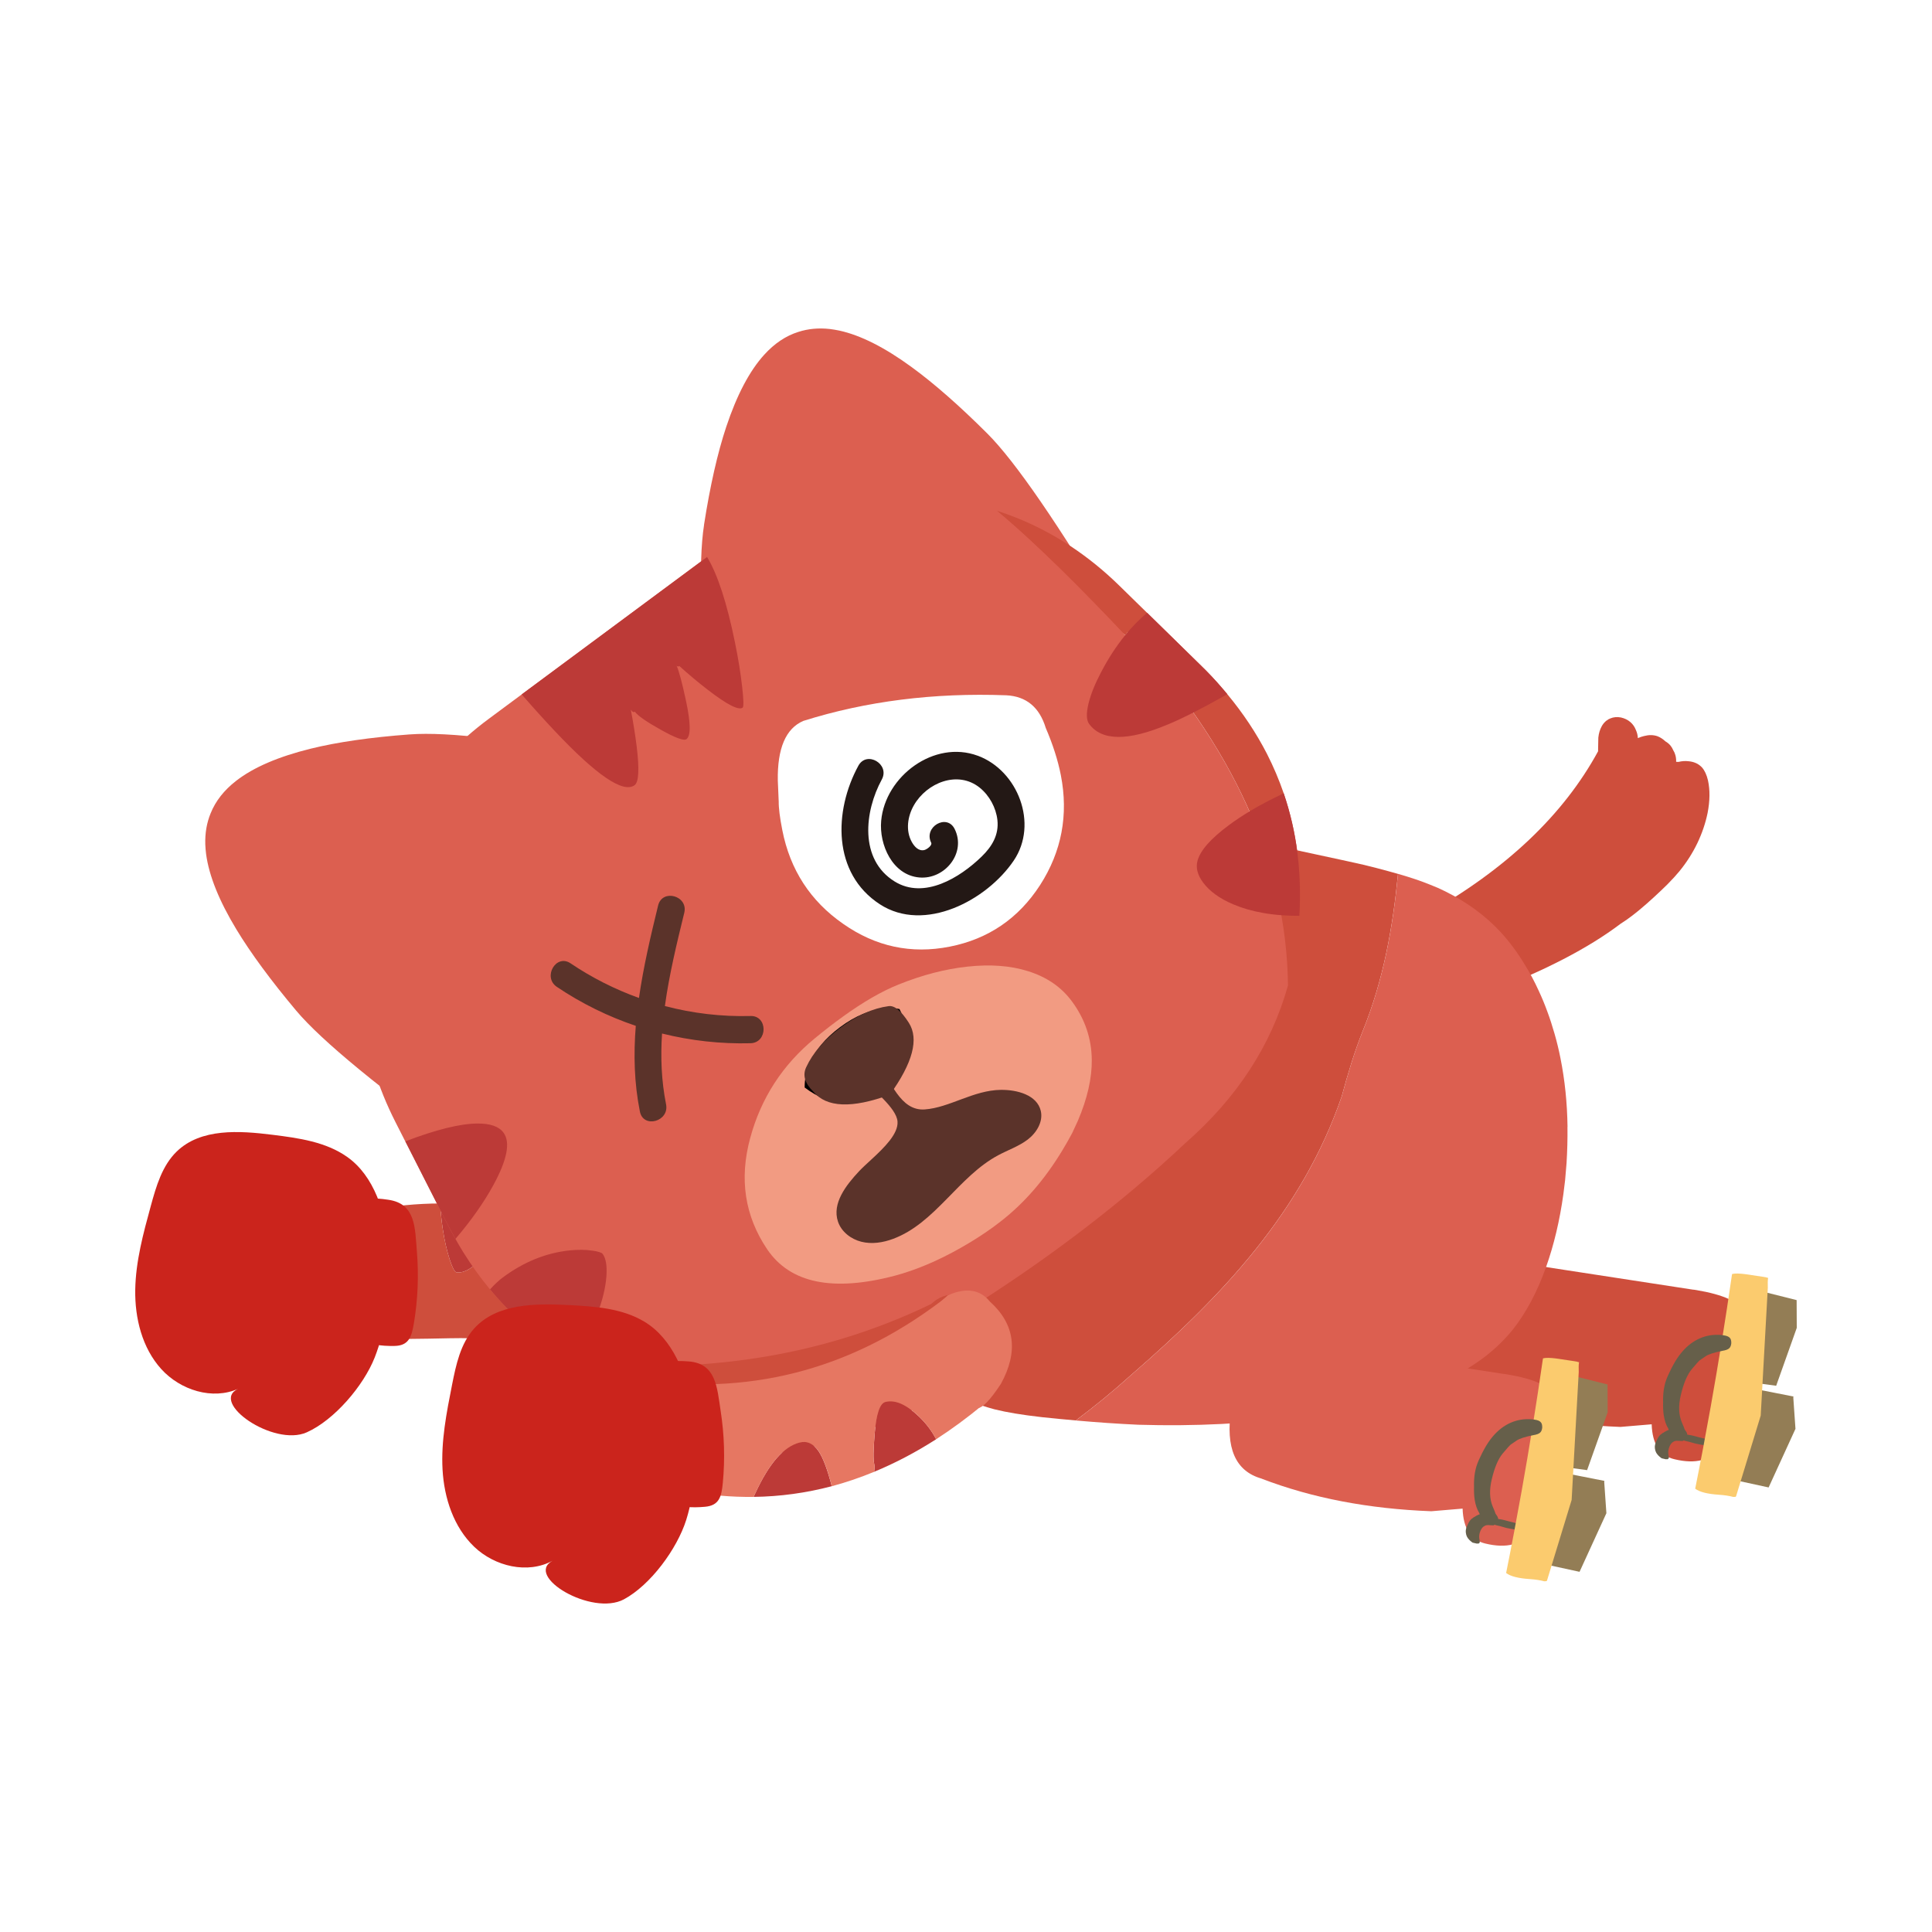
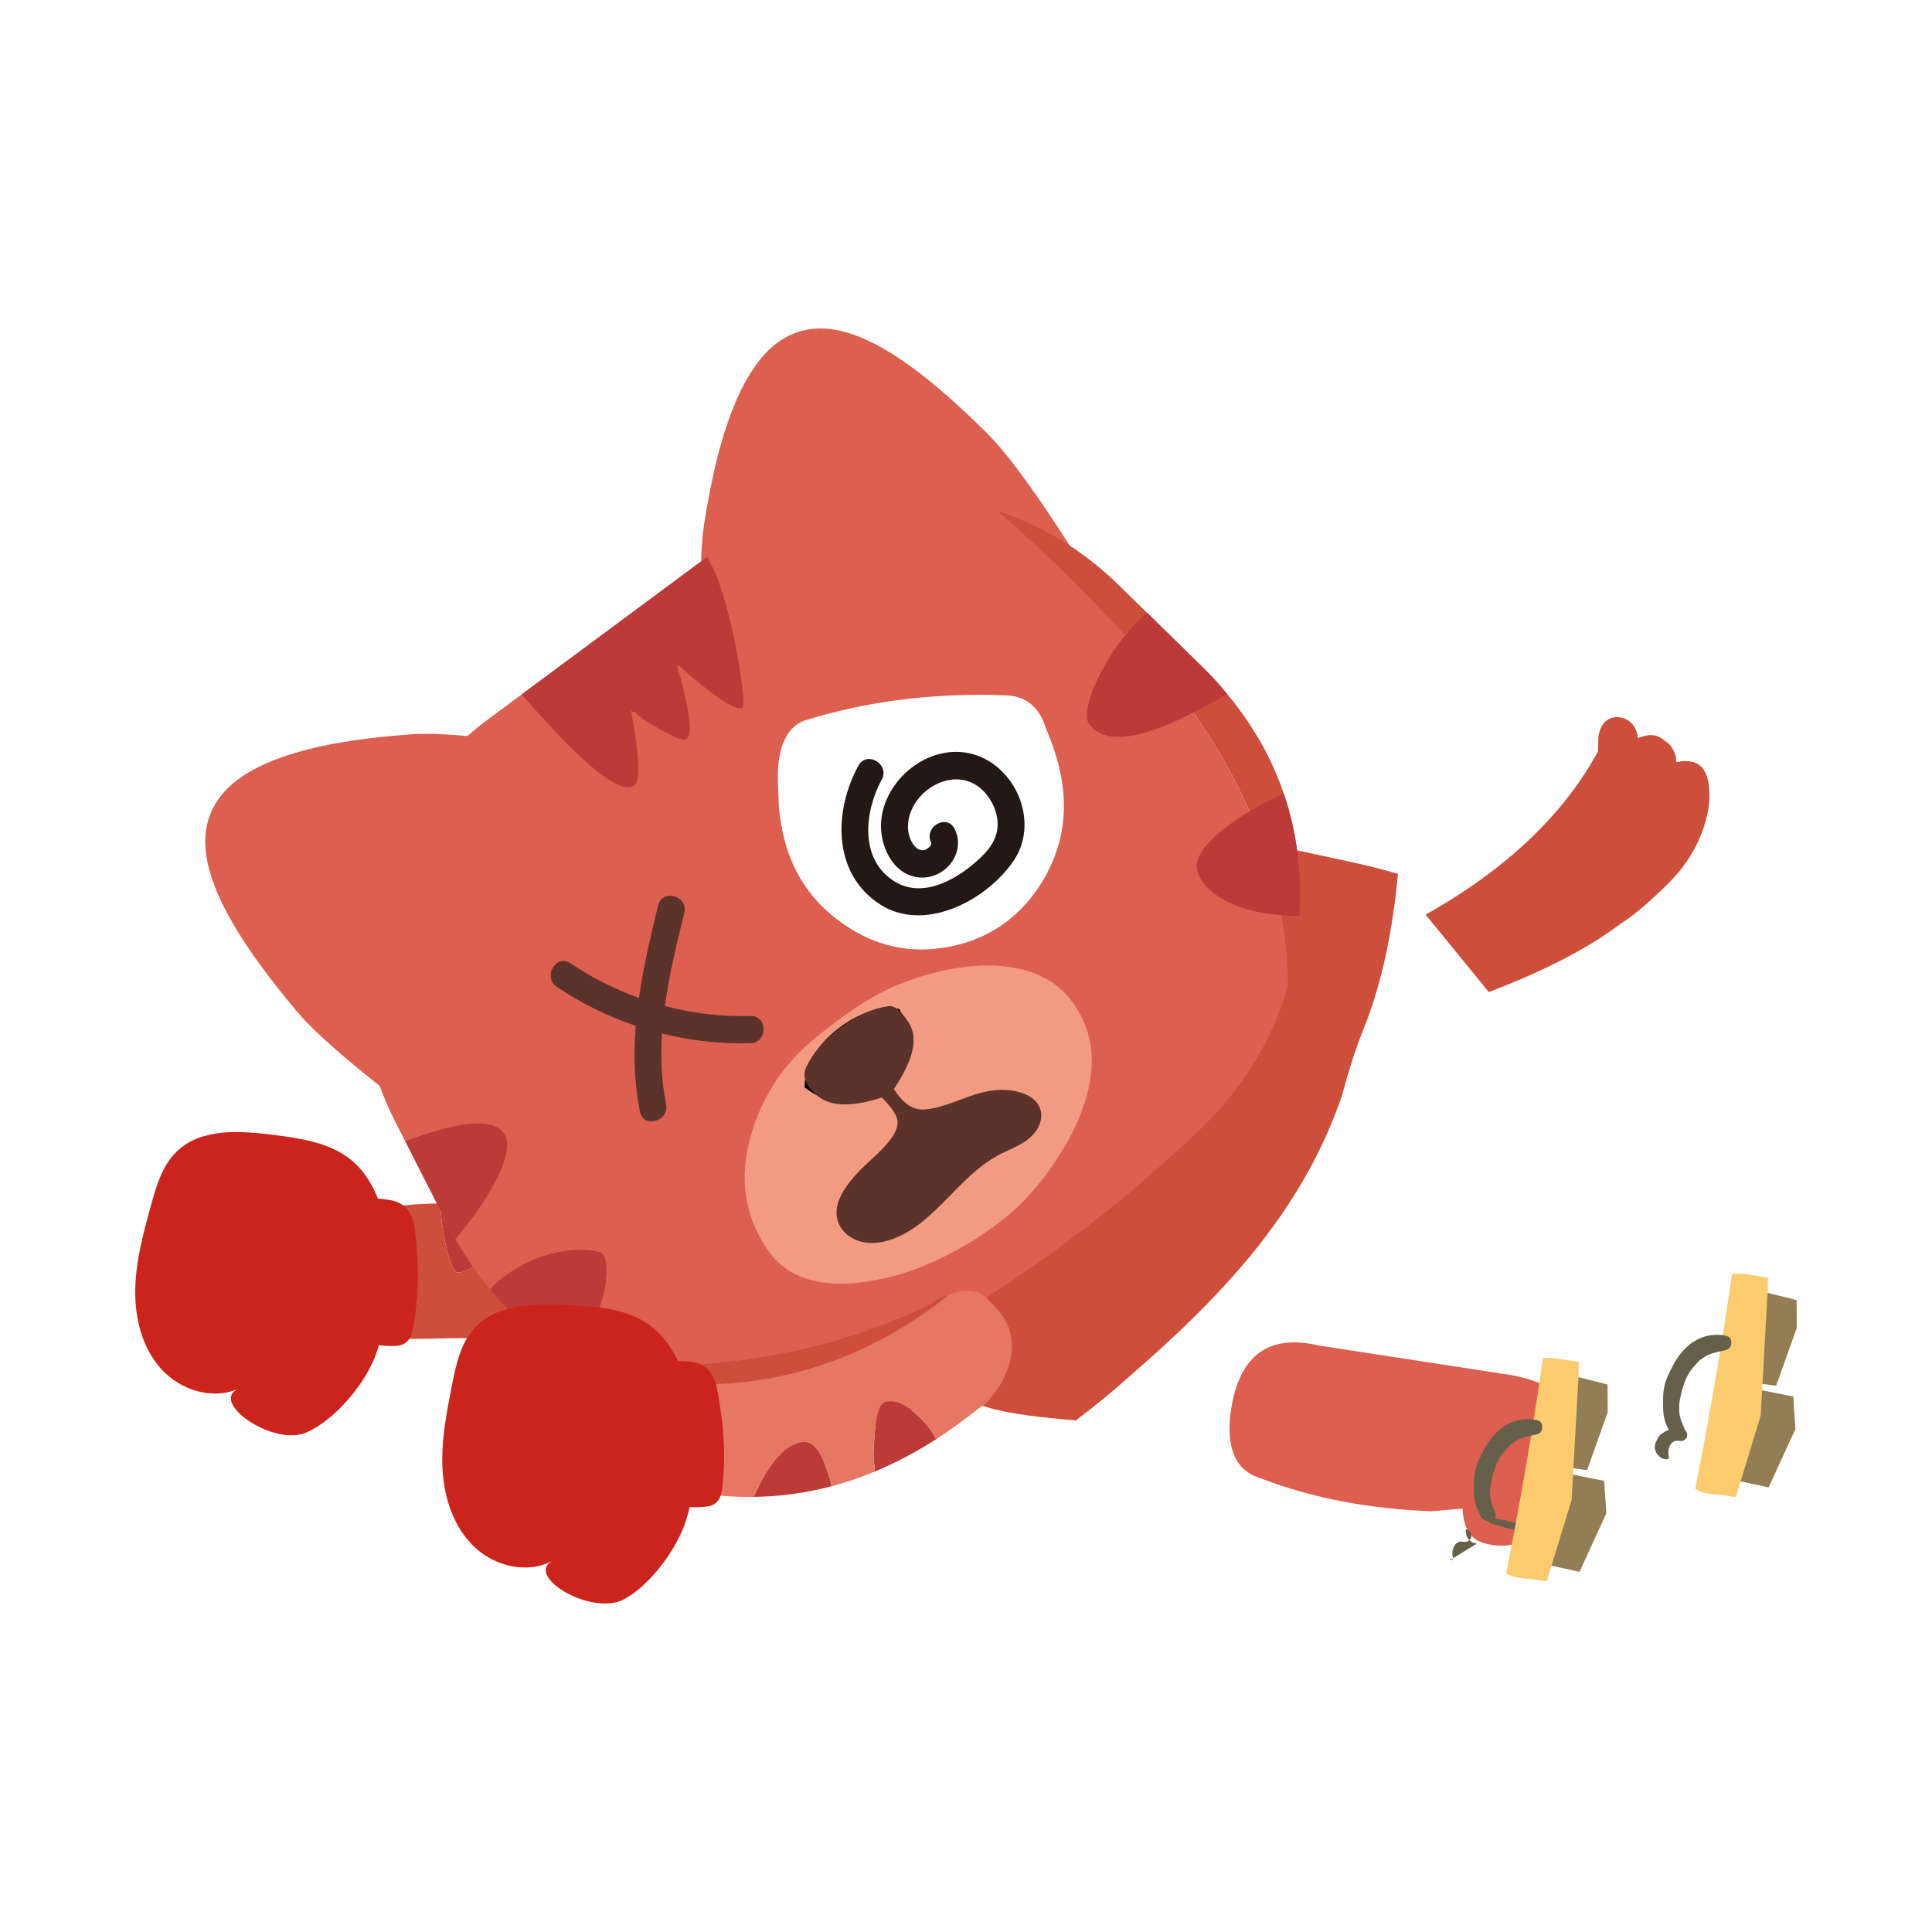
<svg xmlns="http://www.w3.org/2000/svg" fill="none" height="200" viewBox="0 0 200 200" width="200">
  <clipPath id="a">
    <path d="m14 34h172v132h-172z" />
  </clipPath>
  <path d="m0 0h200v200h-200z" fill="#fff" />
  <g clip-path="url(#a)">
-     <path d="m150.17 144.334c-2.708-.765-3.755-3.168-3.148-7.213.883-5.602 3.93-7.786 9.137-6.553l19.083 2.933.121.01.242.037c1.406.236 2.526.543 3.365.927.826.387 1.111 1.732.856 4.035-.185 1.675-.44 3.667-.758 5.976l-.017.101c-.091.728-.178 1.372-.255 1.931-.339 2.39-.967 3.832-1.883 4.328-.214.118-.449.216-.708.29-.805.219-1.765.192-2.885-.081-1.494-.364-2.272-1.567-2.339-3.613l-3.235.273c-6.506-.246-12.365-1.372-17.576-3.374z" fill="#ce4e3c" />
    <path d="m178.947 142.787 2.661-9.3 4.379 1.099.013 2.875-2.131 5.993-4.926-.664z" fill="#937d55" />
    <path d="m178.474 152.979 2.671-9.299 4.513.886-.017.108.225 3.239-2.779 6.067-4.613-1.004z" fill="#937d55" />
-     <path d="m173.833 148.443s.017-.014.03-.024c.52.051.916.101 1.185.155.147.03.372.084.667.169.232.06.675.171 1.333.333l-.007.044c.05.108.06.212.027.32-.051.122-.131.192-.245.213-.044.006-.111 0-.202-.014-.5-.077-.869-.141-1.114-.199l-.698-.199c-.275-.054-.456-.101-.54-.138l-.369-.131c-.097-.041-.161-.095-.188-.159-.03-.054-.03-.118-.007-.195.027-.064.071-.122.128-.175z" fill="#665f4a" />
    <path d="m179.712 154.904s-.034.034-.054.047c-.074.007-.148.01-.225.013-.406-.111-.906-.188-1.496-.229-1.188-.077-2.004-.286-2.45-.627.567-2.828 1.101-5.662 1.607-8.5.802-4.497 1.527-9.007 2.178-13.527l.03-.188c.027-.007.054-.017.088-.024.261-.054.684-.044 1.278.03l1.832.273c.198.024.379.064.537.118-.023.122-.037.27-.04.449 0 .185.003.37.007.556l-.735 13.246-2.554 8.363z" fill="#fbcb6e" />
    <path d="m172.159 145.024c0-.499.033-.917.09-1.254.024-.148.051-.276.077-.387.078-.361.242-.799.497-1.315.117-.256.242-.499.369-.731.285-.533.587-.984.909-1.362.554-.654 1.182-1.132 1.879-1.436.678-.29 1.393-.404 2.148-.347.104.014.208.024.315.04.326.048.544.142.648.287.087.101.131.263.131.482 0 .027 0 .054-.003.084-.024.216-.091.374-.202.479-.124.128-.369.219-.735.276-.842.169-1.412.351-1.708.553-.288.202-.489.34-.597.408-.104.074-.389.391-.852.944-.46.552-.832 1.436-1.121 2.642-.268 1.109-.235 2.056.094 2.842.164.377.255.603.275.681.067.289.017.519-.151.691-.06.06-.161.111-.302.158-.107 0-.262-.02-.459-.061l-.202-.067c-.05-.027-.121-.078-.208-.152-.067-.057-.134-.125-.201-.199-.014-.03-.027-.06-.04-.097-.037-.095-.071-.189-.104-.284-.232-.377-.39-.839-.474-1.378-.063-.381-.084-.88-.067-1.493z" fill="#665f4a" />
    <path d="m172.457 151.065c-.154-.031-.302-.064-.446-.105l-.017-.013c-.255-.182-.439-.374-.55-.577-.074-.155-.114-.279-.118-.38-.016-.051-.02-.102-.013-.152-.01-.051-.01-.098 0-.138 0-.031 0-.054.01-.071l.007-.044c.023-.152.087-.32.188-.509.141-.33.315-.549.516-.661.044-.053.114-.097.205-.124.017-.027.037-.044.064-.047.181-.132.446-.236.795-.314.094-.04.181-.057.265-.044.074-.033.171-.044.302-.037.111-.007.212-.003.295.007.058-.003.104.003.145.024l.275.077c.141.192.215.3.218.32.003.021.017.051.034.088.023.04.033.104.023.199 0 .094-.01.168-.027.229-.033.051-.077.104-.134.165l-.208.162c-.034.007-.067.027-.101.057-.037-.007-.07-.007-.1-.007-.078-.006-.158-.01-.249-.01-.201-.023-.365-.013-.493.027-.003.004-.01.007-.02.007-.007.007-.014.014-.02.017-.034.017-.067.037-.101.057-.057.031-.107.071-.158.125l-.067.081c-.037.054-.07.108-.097.162-.02.03-.037.06-.05.094-.007.017-.014.037-.02.061-.091.219-.128.451-.108.697.034.189.05.334.054.435 0 .014 0 .027-.007.037 0 .007-.007.01-.013.017l-.104.084c-.064-.01-.124-.01-.175 0z" fill="#665f4a" />
    <path d="m166.33 74.586c.107-.094.232-.165.373-.216.338-.141.704-.172 1.093-.098.373.084.698.239.973.472.256.219.45.495.581.833.117.256.185.533.201.833.218-.094.433-.169.641-.216.5-.131.957-.125 1.369.013.282.101.567.283.853.546.198.115.369.256.51.425.117.145.218.314.298.506.081.125.141.256.181.391.081.226.118.489.111.789.077 0 .161 0 .252.007.345-.088.691-.108 1.037-.067.513.047.933.222 1.261.519.041.04.084.084.125.121.278.317.486.765.62 1.338.218.998.205 2.123-.04 3.381-.218 1.055-.57 2.09-1.054 3.108-.5 1.038-1.12 2.009-1.865 2.922-.332.401-.738.849-1.225 1.341-.413.411-.883.86-1.409 1.341-1.077.991-2.014 1.766-2.812 2.326-.205.142-.42.286-.648.431-3.329 2.518-7.875 4.874-13.637 7.065l-6.54-8.015c8.315-4.675 14.265-10.314 17.855-16.91.003-.064.003-.128 0-.189.007-.698.017-1.105.024-1.224.047-.448.164-.839.352-1.176.107-.196.235-.357.382-.489.041-.044.084-.081.135-.111z" fill="#ce4e3c" />
    <path d="m45.834 127.228c.181 1.18.416 2.228.711 3.138.285.873.527 1.325.718 1.349.832.107 1.802-.499 2.906-1.814 1.013-1.206 1.919-2.764 2.711-4.675-2.45-.438-4.882-.654-7.298-.644.024.809.107 1.689.252 2.646zm10.228 3.92c-.077.594.03 1.146.322 1.659.265.478.564.738.903.782 1.218.158 2.497-.364 3.839-1.564 1.013-.907 1.835-2.056 2.473-3.448-2.134-.941-4.255-1.716-6.369-2.326-.081.28-.164.576-.252.89-.49 1.729-.795 3.064-.916 4.007z" fill="#bc3a37" />
    <g fill="#ce4e3c">
      <path d="m57.229 126.247c-.081.28-.164.576-.252.89-.49 1.729-.795 3.064-.916 4.008-.077.593.03 1.146.322 1.658.265.479.564.738.903.782 1.218.158 2.497-.364 3.839-1.564 1.013-.907 1.835-2.056 2.473-3.448 2.097.923 4.208 2.009 6.332 3.252l-.258 9.93c-9.325-2.285-17.033-3.357-23.119-3.219-6.094.139-9.308.075-9.647-.188-.772-2.124-1.003-4.382-.698-6.775.282-2.201.98-4.291 2.097-6.276 2.409-.469 4.839-.708 7.278-.715.024.809.107 1.689.252 2.646.181 1.18.416 2.228.711 3.138.285.873.527 1.325.718 1.348.832.108 1.802-.499 2.906-1.813 1.013-1.207 1.919-2.764 2.711-4.675 1.443.266 2.893.607 4.345 1.021z" />
      <path d="m71.326 132.904c1 1.102 1.426 2.231 1.278 3.388-.148 1.156-.513 2.44-1.097 3.845-.587 1.416-1.44 2.026-2.56 1.831-1.117-.189-2.05-1.042-2.798-2.559-.755-1.516-1.057-2.875-.906-4.068.151-1.197-.013-2.447-.493-3.758-.49-1.301.235-1.682 2.168-1.143 1.936.539 3.406 1.359 4.409 2.461z" />
      <path d="m138.895 113.493c.648-2.387 1.296-4.557 2.161-6.728 2.144-5.251 3.124-10.755 3.665-16.3-.313-.091-.631-.179-.963-.27-.792-.219-1.641-.438-2.554-.661-.503-.115-1.023-.233-1.57-.35-.299-.071-.604-.138-.923-.202l-9.859-2.123c-2.959-.64-5.368-1.075-7.234-1.308-.503-.064-.967-.115-1.386-.148-.738-.084-1.439-.115-2.101-.098-2.711-.115-5.083.148-7.113.785-1.443.455-2.799 1.079-4.067 1.867-2.349 1.315-4.426 3.05-6.235 5.201-2.194 2.572-3.936 5.69-5.217 9.35-.762 2.059-1.366 4.294-1.812 6.697-.128.573-.238 1.167-.326 1.78-.027.118-.044.243-.06.371-.285 1.827-.503 3.829-.648 6.01-.084 1.142-.148 2.336-.188 3.579-.091 2.198-.107 4.564-.044 7.095.044 3.742.396 6.725 1.057 8.956.892 3.064 2.49 5.373 4.795 6.923 1.258.823 2.818 1.48 4.687 1.976 1.255.313 2.886.583 4.893.809 1.187.128 2.352.239 3.513.34 1.993-1.497 3.849-3.013 5.707-4.692 9.507-8.248 17.718-16.931 21.825-28.866z" />
    </g>
-     <path d="m162.27 116.648c-.034-2.481-.279-4.85-.732-7.105-.171-.87-.375-1.709-.61-2.525-.229-.798-.477-1.574-.755-2.319-.269-.738-.564-1.449-.883-2.13-.443-.974-.919-1.867-1.429-2.686-.762-1.264-1.604-2.397-2.52-3.401-1.584-1.702-3.503-3.108-5.752-4.22-.5-.249-1.016-.479-1.55-.681-.902-.371-2.013-.745-3.315-1.119-.537 5.545-1.52 11.049-3.664 16.3-.866 2.171-1.514 4.342-2.161 6.728-4.104 11.939-12.315 20.618-21.824 28.866-1.856 1.678-3.715 3.195-5.708 4.692 2.208.195 4.369.344 6.473.441 5.922.176 11.479-.108 16.666-.842 1.95-.287 3.943-.641 5.99-1.052.58-.138 1.171-.27 1.775-.401 3.342-.789 6.043-1.682 8.107-2.68 2.527-1.254 4.597-2.871 6.208-4.85 1.396-1.763 2.553-3.934 3.466-6.509.812-2.288 1.409-4.799 1.788-7.536.064-.489.125-.968.178-1.436.057-.6.108-1.193.151-1.78.077-1.267.111-2.518.094-3.758z" fill="#dc5f50" />
    <path d="m42.411 76.025c-4.06.303-7.476.795-10.241 1.476-3.359.829-5.933 1.938-7.721 3.327-1.252.971-2.131 2.09-2.641 3.357-.406.984-.591 2.059-.557 3.226.013.324.04.657.084 1.004.302 2.248 1.352 4.854 3.147 7.813 1.493 2.464 3.55 5.258 6.171 8.383 2.624 3.124 8.738 8.15 18.348 15.08 9.61 6.93 16.875 8.329 21.797 4.2l24.435-30.68c-10.721-7.641-21.187-12.492-31.404-14.548-10.211-2.059-17.351-2.939-21.422-2.636z" fill="#dc5f50" />
    <path d="m72.882 54.315c.631-4.041 1.396-7.419 2.299-10.132 1.097-3.293 2.406-5.781 3.929-7.459 1.064-1.173 2.245-1.965 3.547-2.369 1.01-.327 2.091-.425 3.245-.297.319.041.651.094.99.165 2.208.485 4.708 1.749 7.496 3.789 2.322 1.695 4.926 3.981 7.815 6.862 2.886 2.878 7.375 9.411 13.469 19.597 6.093 10.186 6.892 17.574 2.392 22.165l-32.427 21.966c-6.711-11.352-10.667-22.229-11.879-32.624-1.215-10.392-1.507-17.611-.872-21.66z" fill="#dc5f50" />
    <path d="m106.515 55.801c-1.198-1.105-2.309-2.083-3.336-2.936.702.226 1.39.475 2.067.745 3.903 1.567 7.446 3.907 10.631 7.021l8.345 8.167c.852.819 1.644 1.665 2.382 2.535.151.175.302.354.45.533 1.631 1.965 2.996 4.021 4.1 6.168.678 1.331 1.255 2.693 1.735 4.089.674 1.982 1.148 4.028 1.419 6.141.198 1.561.286 3.155.265 4.79-.006.59-.026 1.173-.06 1.753-.144 2.504-.537 4.904-1.178 7.203-.144-12.627-5.671-24.821-16.579-36.588-.094.115-.188.229-.279.344-1.077-1.143-2.161-2.272-3.251-3.394-2.477-2.542-4.711-4.732-6.708-6.569z" fill="#ce4e3c" />
    <path d="m103.179 52.869c1.027.853 2.138 1.83 3.336 2.936 1.996 1.837 4.231 4.028 6.707 6.569 1.091 1.122 2.178 2.252 3.252 3.394.09-.115.184-.229.278-.344 10.909 11.767 16.436 23.962 16.58 36.588-1.731 6.195-5.275 11.636-10.627 16.324-3.255 3.061-6.744 6.013-10.466 8.861-5.869 4.5-12.318 8.737-19.341 12.711-8.167 5.356-17.036 6.61-26.606 3.765-2.497-.741-4.822-1.726-6.969-2.949-3.268-1.857-6.137-4.274-8.6-7.25-.987-1.19-1.909-2.471-2.768-3.846-.275-.449-.544-.907-.805-1.372-.309-.539-.607-1.092-.899-1.655l-5.302-10.422c-3.748-7.375-4.597-15.148-2.55-23.321 1.929-7.699 5.993-13.843 12.187-18.437l22.72-16.843c6.201-4.598 13.248-6.687 21.14-6.269 3.08.162 5.99.684 8.731 1.564z" fill="#dc5f50" />
    <path d="m50.726 133.47c2.463 2.976 5.332 5.393 8.6 7.25 1.027-1.466 1.856-3.016 2.486-4.655.554-1.425.872-2.737.963-3.933.077-1.099-.05-1.871-.383-2.322-.104-.142-.453-.257-1.044-.341-.705-.108-1.49-.118-2.356-.03-2.45.253-4.765 1.186-6.939 2.801-.383.283-.826.694-1.325 1.233m14.969-52.194c.429-.32.5-1.658.211-4.014-.151-1.2-.352-2.471-.607-3.805.084.115.148.185.195.219.074.051.148.047.222-.007.312.421 1.201 1.045 2.674 1.864 1.517.849 2.406 1.176 2.671.981.463-.344.443-1.682-.06-4.018-.399-1.861-.721-3.057-.966-3.596.05.067.114.098.188.088l.104-.044c.933.849 1.906 1.662 2.913 2.44 2.01 1.554 3.221 2.174 3.637 1.867.117-.088.101-.792-.047-2.117-.154-1.402-.403-2.946-.748-4.625-.829-4.088-1.792-7.041-2.889-8.855l-19.19 14.227c1.218 1.399 2.369 2.673 3.45 3.816 4.322 4.587 7.07 6.448 8.245 5.578zm-16.284 35.028c-1.805.017-4.288.634-7.449 1.844l4.288 8.443c.292.563.591 1.116.899 1.655 1.634-1.915 2.943-3.772 3.926-5.575 1.429-2.622 1.778-4.429 1.047-5.42-.473-.644-1.376-.961-2.715-.947m83.371-34.128c-1.181.556-2.269 1.126-3.255 1.709-.842.502-1.611 1.011-2.309 1.53-1.892 1.402-2.979 2.639-3.255 3.711-.184.705.007 1.443.567 2.208.675.92 1.725 1.682 3.151 2.285.92.388 1.926.681 3.024.876.667.121 1.369.206 2.1.253.567.037 1.138.057 1.708.054.034-.58.054-1.163.061-1.753.02-1.635-.068-3.229-.266-4.79-.271-2.113-.744-4.163-1.419-6.141-.037.02-.07.041-.107.057zm-11.889-7.179c.809-.337 1.718-.765 2.728-1.284.899-.452 1.879-.978 2.936-1.574.158-.088.322-.182.497-.28-.148-.179-.295-.357-.45-.533-.738-.873-1.533-1.716-2.382-2.535l-5.466-5.359c-.809.677-1.567 1.453-2.279 2.326-.899 1.102-1.724 2.366-2.473 3.792-.647 1.224-1.09 2.322-1.322 3.29-.241 1.008-.221 1.706.064 2.093 1.305 1.78 4.023 1.8 8.147.061z" fill="#bc3a37" />
    <path d="m80.61 82.944-.091-2.13c-.057-3.337.822-5.4 2.637-6.185 6.513-2.049 13.519-2.932 21.019-2.653 2.067.108 3.426 1.234 4.08 3.377.738 1.719 1.259 3.344 1.561 4.881.805 4.115.09 7.911-2.141 11.379-2.238 3.465-5.362 5.595-9.362 6.384-3.983.785-7.661 0-11.026-2.359-3.399-2.36-5.5-5.599-6.305-9.714-.262-1.331-.383-2.326-.369-2.98z" fill="#fff" />
    <path d="m87.241 105.251c2.107-1.523 4.03-2.632 5.768-3.33 2.466-.994 4.849-1.611 7.144-1.857 2.365-.256 4.456-.101 6.271.472 1.953.61 3.473 1.661 4.56 3.151 1.336 1.817 2.014 3.826 2.037 6.027.02 1.911-.46 4.018-1.443 6.316-.184.408-.379.833-.587 1.268-.315.59-.644 1.173-.993 1.749-1.822 3.02-3.936 5.467-6.346 7.345-.312.246-.634.488-.969.731-.994.715-2.074 1.402-3.245 2.063-2.345 1.331-4.617 2.289-6.815 2.878-6.416 1.682-10.815.776-13.197-2.726-2.329-3.449-2.916-7.294-1.765-11.531 1.121-4.139 3.352-7.581 6.694-10.324 1.003-.826 1.963-1.571 2.882-2.228z" fill="#f29b82" />
    <path d="m105.723 106.165c1.211 1.918 1.05 4.23-.48 6.933-1.564 2.744-4.721 4.345-9.476 4.793-2.57 4.797-5.392 7.379-8.456 7.739-2.486.287-4.238-.279-5.255-1.705-.235-.341-.429-.725-.584-1.15-.809-2.255-.956-4.85-.443-7.789.517-2.939 1.309-4.978 2.379-6.124 1.064-1.143 2.064-2.08 2.997-2.815.933-.725 2.241-1.635 3.923-2.727 1.681-1.092 4.369-1.368 8.06-.829 3.687.546 6.13 1.77 7.331 3.671z" fill="#f29b82" />
    <path d="m90.247 119.991c1.285-1.186 2.758-2.622 2.664-3.889-.104-1.426-2.594-3.256-3.413-4.365-.483-.772-.742-1.237-.775-1.396-.406-1.57.047-1.911 1.366-1.011.195.037.433.249.715.634 1.429 1.897 2.366 5.059 4.919 4.884 2.577-.179 5.034-1.992 7.886-2.026 1.688-.02 3.751.529 4.134 2.181.258 1.122-.446 2.275-1.362 2.969-.917.695-2.027 1.072-3.041 1.615-4.12 2.197-6.519 7.044-10.895 8.662-1.044.388-2.195.567-3.275.297-1.08-.27-2.074-1.035-2.426-2.093-.627-1.884.836-3.762 2.188-5.208.339-.364.815-.789 1.315-1.254z" fill="#5b332a" />
    <path d="m91.586 104.395c.574-.06 1.084-.04 1.53.061 1.453 2.831.906 5.616-1.637 8.353-2.715 1.907-5.443 1.83-8.181-.23-.01-.795.144-1.591.47-2.386.587-1.429 1.658-2.72 3.208-3.87 1.55-1.149 3.087-1.793 4.611-1.928z" fill="#000" />
    <path d="m91.989 104.156c.604-.091 1.302.482 2.094 1.726 1.064 1.661.409 4.145-1.966 7.442-3.929 1.446-6.574 1.335-7.936-.33-.869-.853-1.111-1.689-.725-2.515.688-1.49 1.879-2.862 3.57-4.115 1.691-1.254 3.345-1.992 4.959-2.208z" fill="#5b332a" />
    <path d="m101.21 78.232c-4.5-1.665-9.567 2.113-9.99 6.728-.228 2.484 1.168 5.632 3.943 5.875 2.654.233 4.899-2.552 3.658-5.026-.812-1.621-3.238-.196-2.426 1.426.138.276-.443.694-.701.758-.591.148-1.037-.351-1.302-.826-.664-1.187-.44-2.67.215-3.809 1.335-2.333 4.547-3.647 6.818-1.813.997.805 1.685 2.07 1.826 3.347.168 1.54-.567 2.75-1.641 3.789-2.235 2.171-5.936 4.459-8.993 2.572-3.691-2.279-3.131-7.26-1.335-10.557.866-1.594-1.557-3.02-2.426-1.426-2.547 4.682-2.701 11.13 2.218 14.335 4.637 3.02 11.093-.408 13.871-4.523 2.564-3.795.44-9.31-3.734-10.853z" fill="#231815" />
    <path d="m77.691 105.177c-3.013.077-5.993-.276-8.862-1.031.446-3.26 1.232-6.492 2.007-9.657.429-1.763-2.278-2.514-2.708-.752-.772 3.158-1.523 6.354-1.983 9.573-2.48-.894-4.859-2.09-7.08-3.587-1.507-1.014-2.913 1.429-1.419 2.437 2.537 1.709 5.292 3.064 8.171 4.035-.238 2.949-.168 5.912.426 8.875.356 1.779 3.064 1.024 2.708-.752-.486-2.437-.577-4.887-.416-7.328 2.983.742 6.067 1.086 9.154 1.005 1.805-.047 1.812-2.869 0-2.821z" fill="#5b332a" />
    <path d="m69.584 150.772c11.348.896 21.599-1.908 30.76-8.417l-2.104-8.298c-9.338 4.907-19.68 7.361-31.025 7.358-1.171 3.947-.379 7.064 2.372 9.353z" fill="#ce4e3c" />
    <path d="m100.116 142.47c.976-.263 1.704-.897 2.191-1.901.483-.995.58-2.053.292-3.185-.289-1.133-.879-2.019-1.775-2.663-.906-.651-1.849-.86-2.832-.627-1 .243-1.755.869-2.272 1.877-.503 1.005-.607 2.09-.312 3.256.295 1.167.903 2.07 1.825 2.71.933.637 1.896.816 2.883.54z" fill="#ce4e3c" />
    <path d="m95.082 146.595c-1.295-1.23-2.439-1.719-3.429-1.466-.57.145-.94 1.23-1.104 3.249-.144 1.689-.158 2.751-.047 3.189.044.165.04.408-.003.728-.003.024-.007.047-.01.067 2.168-.896 4.309-2.019 6.419-3.37-.44-.863-1.047-1.662-1.822-2.397m-8.983 7.257c-.433-1.695-.879-2.895-1.345-3.596-.547-.819-1.211-1.126-1.993-.927-1.637.418-3.168 2.177-4.59 5.275-.054.118-.107.236-.165.354 2.738-.037 5.436-.405 8.094-1.106z" fill="#bc3a37" />
    <path d="m78.01 154.958c-2.295.03-4.62-.175-6.976-.617-2.342-3.276-3.765-7.078-4.265-11.413 11.553 1.507 22.026-1.436 31.414-8.827l.634.094 2.862 11.288c-1.577 1.301-3.167 2.471-4.774 3.509-.44-.863-1.047-1.662-1.822-2.397-1.295-1.23-2.439-1.719-3.429-1.466-.57.145-.94 1.231-1.104 3.25-.144 1.688-.158 2.75-.047 3.188.044.165.04.408-.003.728-.003.024-.007.047-.01.068-1.45.596-2.909 1.095-4.382 1.489-.433-1.695-.879-2.895-1.346-3.596-.547-.819-1.211-1.126-1.993-.927-1.637.418-3.168 2.177-4.59 5.275-.054.118-.107.236-.164.354z" fill="#e67762" />
    <path d="m101.143 145.773c-.521-.04-1.477-.654-2.866-1.847-1.389-1.2-2.342-2.821-2.859-4.864-.362-1.425.54-3.084 2.708-4.975 1.879-.825 3.332-.606 4.352.654 2.591 2.336 2.966 5.174 1.134 8.518-1.121 1.705-1.943 2.545-2.469 2.511z" fill="#e67762" />
    <path d="m130.597 153.063c-2.708-.765-3.755-3.168-3.147-7.213.882-5.602 3.929-7.786 9.137-6.552l19.083 2.932.12.01.242.037c1.406.236 2.527.543 3.366.927.825.388 1.11 1.733.855 4.035-.184 1.675-.439 3.667-.758 5.976l-.017.101c-.09.728-.178 1.372-.255 1.932-.339 2.389-.966 3.832-1.882 4.327-.215.118-.45.216-.708.29-.806.219-1.765.192-2.886-.081-1.493-.364-2.272-1.567-2.339-3.613l-3.235.273c-6.506-.246-12.365-1.372-17.576-3.374z" fill="#dc5f50" />
    <path d="m159.374 151.52 2.661-9.299 4.379 1.099.013 2.875-2.131 5.993-4.925-.664z" fill="#937d55" />
    <path d="m158.901 161.713 2.671-9.3 4.513.887-.017.107.225 3.24-2.778 6.067-4.614-1.005z" fill="#937d55" />
    <path d="m154.26 157.173s.017-.013.03-.024c.521.051.916.102 1.185.155.148.031.372.085.668.169.231.061.674.172 1.332.334l-.007.044c.05.107.06.212.027.32-.05.121-.131.192-.245.212-.044.007-.111 0-.201-.013-.5-.078-.869-.142-1.114-.199l-.698-.199c-.275-.054-.457-.101-.541-.138l-.369-.132c-.097-.04-.161-.094-.188-.158-.03-.054-.03-.118-.006-.196.027-.064.07-.121.127-.175z" fill="#665f4a" />
    <path d="m160.139 163.634s-.034.034-.054.047c-.073.007-.147.011-.224.014-.407-.111-.906-.189-1.497-.229-1.188-.078-2.003-.287-2.45-.627.568-2.828 1.101-5.663 1.608-8.501.802-4.496 1.526-9.006 2.177-13.526l.031-.189c.026-.007.053-.017.087-.024.262-.053.684-.043 1.278.031l1.832.273c.198.023.38.064.537.118-.023.121-.037.269-.04.448 0 .185.003.371.007.556l-.735 13.247-2.554 8.362z" fill="#fbcb6e" />
    <path d="m152.586 153.755c0-.499.033-.917.09-1.254.024-.148.051-.277.078-.388.077-.36.241-.799.496-1.314.118-.256.242-.499.369-.732.286-.532.588-.984.91-1.361.553-.654 1.181-1.133 1.879-1.436.678-.29 1.392-.405 2.147-.347.104.013.208.023.316.04.325.047.543.142.647.286.088.102.131.263.131.482 0 .027 0 .054-.003.085-.024.215-.091.374-.202.478-.124.128-.369.219-.734.277-.843.168-1.413.35-1.708.553-.289.202-.49.34-.598.407-.104.075-.389.391-.852.944-.46.553-.832 1.436-1.121 2.643-.268 1.109-.235 2.056.094 2.841.165.378.255.603.275.681.068.29.017.519-.151.691-.06.061-.161.111-.302.158-.107 0-.261-.02-.459-.06l-.202-.068c-.05-.027-.12-.077-.208-.151-.067-.058-.134-.125-.201-.199-.013-.031-.027-.061-.04-.098-.037-.094-.071-.189-.104-.283-.232-.378-.389-.839-.473-1.379-.064-.381-.084-.879-.067-1.493z" fill="#665f4a" />
-     <path d="m152.884 159.795c-.154-.03-.302-.064-.446-.104l-.017-.014c-.255-.182-.439-.374-.55-.576-.074-.155-.114-.28-.117-.381-.017-.051-.02-.101-.014-.152-.01-.05-.01-.097 0-.138 0-.03 0-.054.01-.071l.007-.043c.023-.152.087-.321.188-.509.141-.331.315-.55.517-.661.043-.054.114-.098.204-.125.017-.027.037-.044.064-.047.181-.131.446-.236.795-.313.094-.041.182-.058.265-.044.074-.034.172-.044.302-.037.111-.007.212-.004.296.006.057-.003.104.004.144.024l.275.078c.141.192.215.3.218.32.004.02.017.05.034.087.023.041.033.105.023.199 0 .095-.01.169-.027.229-.033.051-.077.105-.134.166l-.208.161c-.033.007-.067.027-.1.058-.037-.007-.071-.007-.101-.007-.077-.007-.158-.01-.248-.01-.202-.024-.366-.014-.494.027-.003.003-.01.007-.02.007-.007.006-.013.013-.02.016-.034.017-.067.037-.101.058-.057.03-.107.07-.157.124l-.067.081c-.037.054-.071.108-.098.162-.02.03-.037.061-.05.094-.007.017-.014.038-.02.061-.091.219-.128.452-.108.698.034.189.051.334.054.435 0 .013 0 .027-.007.037 0 .006-.006.01-.013.017l-.104.084c-.064-.01-.124-.01-.175 0z" fill="#665f4a" />
+     <path d="m152.884 159.795c-.154-.03-.302-.064-.446-.104l-.017-.014c-.255-.182-.439-.374-.55-.576-.074-.155-.114-.28-.117-.381-.017-.051-.02-.101-.014-.152-.01-.05-.01-.097 0-.138 0-.03 0-.054.01-.071l.007-.043l.275.078c.141.192.215.3.218.32.004.02.017.05.034.087.023.041.033.105.023.199 0 .095-.01.169-.027.229-.033.051-.077.105-.134.166l-.208.161c-.033.007-.067.027-.1.058-.037-.007-.071-.007-.101-.007-.077-.007-.158-.01-.248-.01-.202-.024-.366-.014-.494.027-.003.003-.01.007-.02.007-.007.006-.013.013-.02.016-.034.017-.067.037-.101.058-.057.03-.107.07-.157.124l-.067.081c-.037.054-.071.108-.098.162-.02.03-.037.061-.05.094-.007.017-.014.038-.02.061-.091.219-.128.452-.108.698.034.189.051.334.054.435 0 .013 0 .027-.007.037 0 .006-.006.01-.013.017l-.104.084c-.064-.01-.124-.01-.175 0z" fill="#665f4a" />
    <g fill="#cb241c">
      <path d="m24.68 143.754c-2.678 1.214-6.013.152-7.989-2.032s-2.738-5.258-2.691-8.208c.05-2.949.832-5.831 1.611-8.675.557-2.036 1.174-4.173 2.688-5.64 2.506-2.42 6.469-2.157 9.919-1.725 2.698.337 5.513.724 7.734 2.298 5.473 3.877 5.114 15.01 2.832 20.767-1.161 2.926-4.171 6.458-7.026 7.735-3.45 1.541-10.137-3.138-7.08-4.52z" />
      <path d="m37.126 138.408c-.399-.37-.664-.883-.718-1.587-.104-1.406.178-2.798.161-4.2-.024-1.726-.047-3.452-.07-5.177-.02-1.504-.409-2.882 1.47-3.293.728-.159 1.483-.058 2.221.047 2.862.401 2.765 2.922 2.966 5.352.205 2.481.101 4.989-.312 7.443-.235 1.405-.527 2.319-2.023 2.339-1.302.02-2.815-.111-3.691-.924z" />
      <path d="m57.202 161.567c-2.584 1.406-5.986.59-8.114-1.446s-3.111-5.046-3.275-7.991c-.164-2.946.409-5.875.983-8.771.409-2.069.869-4.25 2.275-5.818 2.325-2.595 6.295-2.622 9.768-2.443 2.715.141 5.55.323 7.879 1.729 5.738 3.465 6.184 14.595 4.322 20.507-.946 3.003-3.694 6.744-6.449 8.227-3.329 1.787-10.335-2.393-7.389-3.994z" />
      <path d="m69.232 155.332c-.426-.341-.728-.833-.829-1.534-.205-1.392-.023-2.804-.144-4.2-.148-1.719-.299-3.438-.446-5.16-.128-1.496-.614-2.845 1.228-3.391.715-.212 1.476-.165 2.218-.114 2.882.192 2.97 2.713 3.342 5.123.383 2.461.46 4.968.225 7.446-.134 1.419-.359 2.349-1.849 2.48-1.299.115-2.819.095-3.748-.653z" />
    </g>
  </g>
</svg>